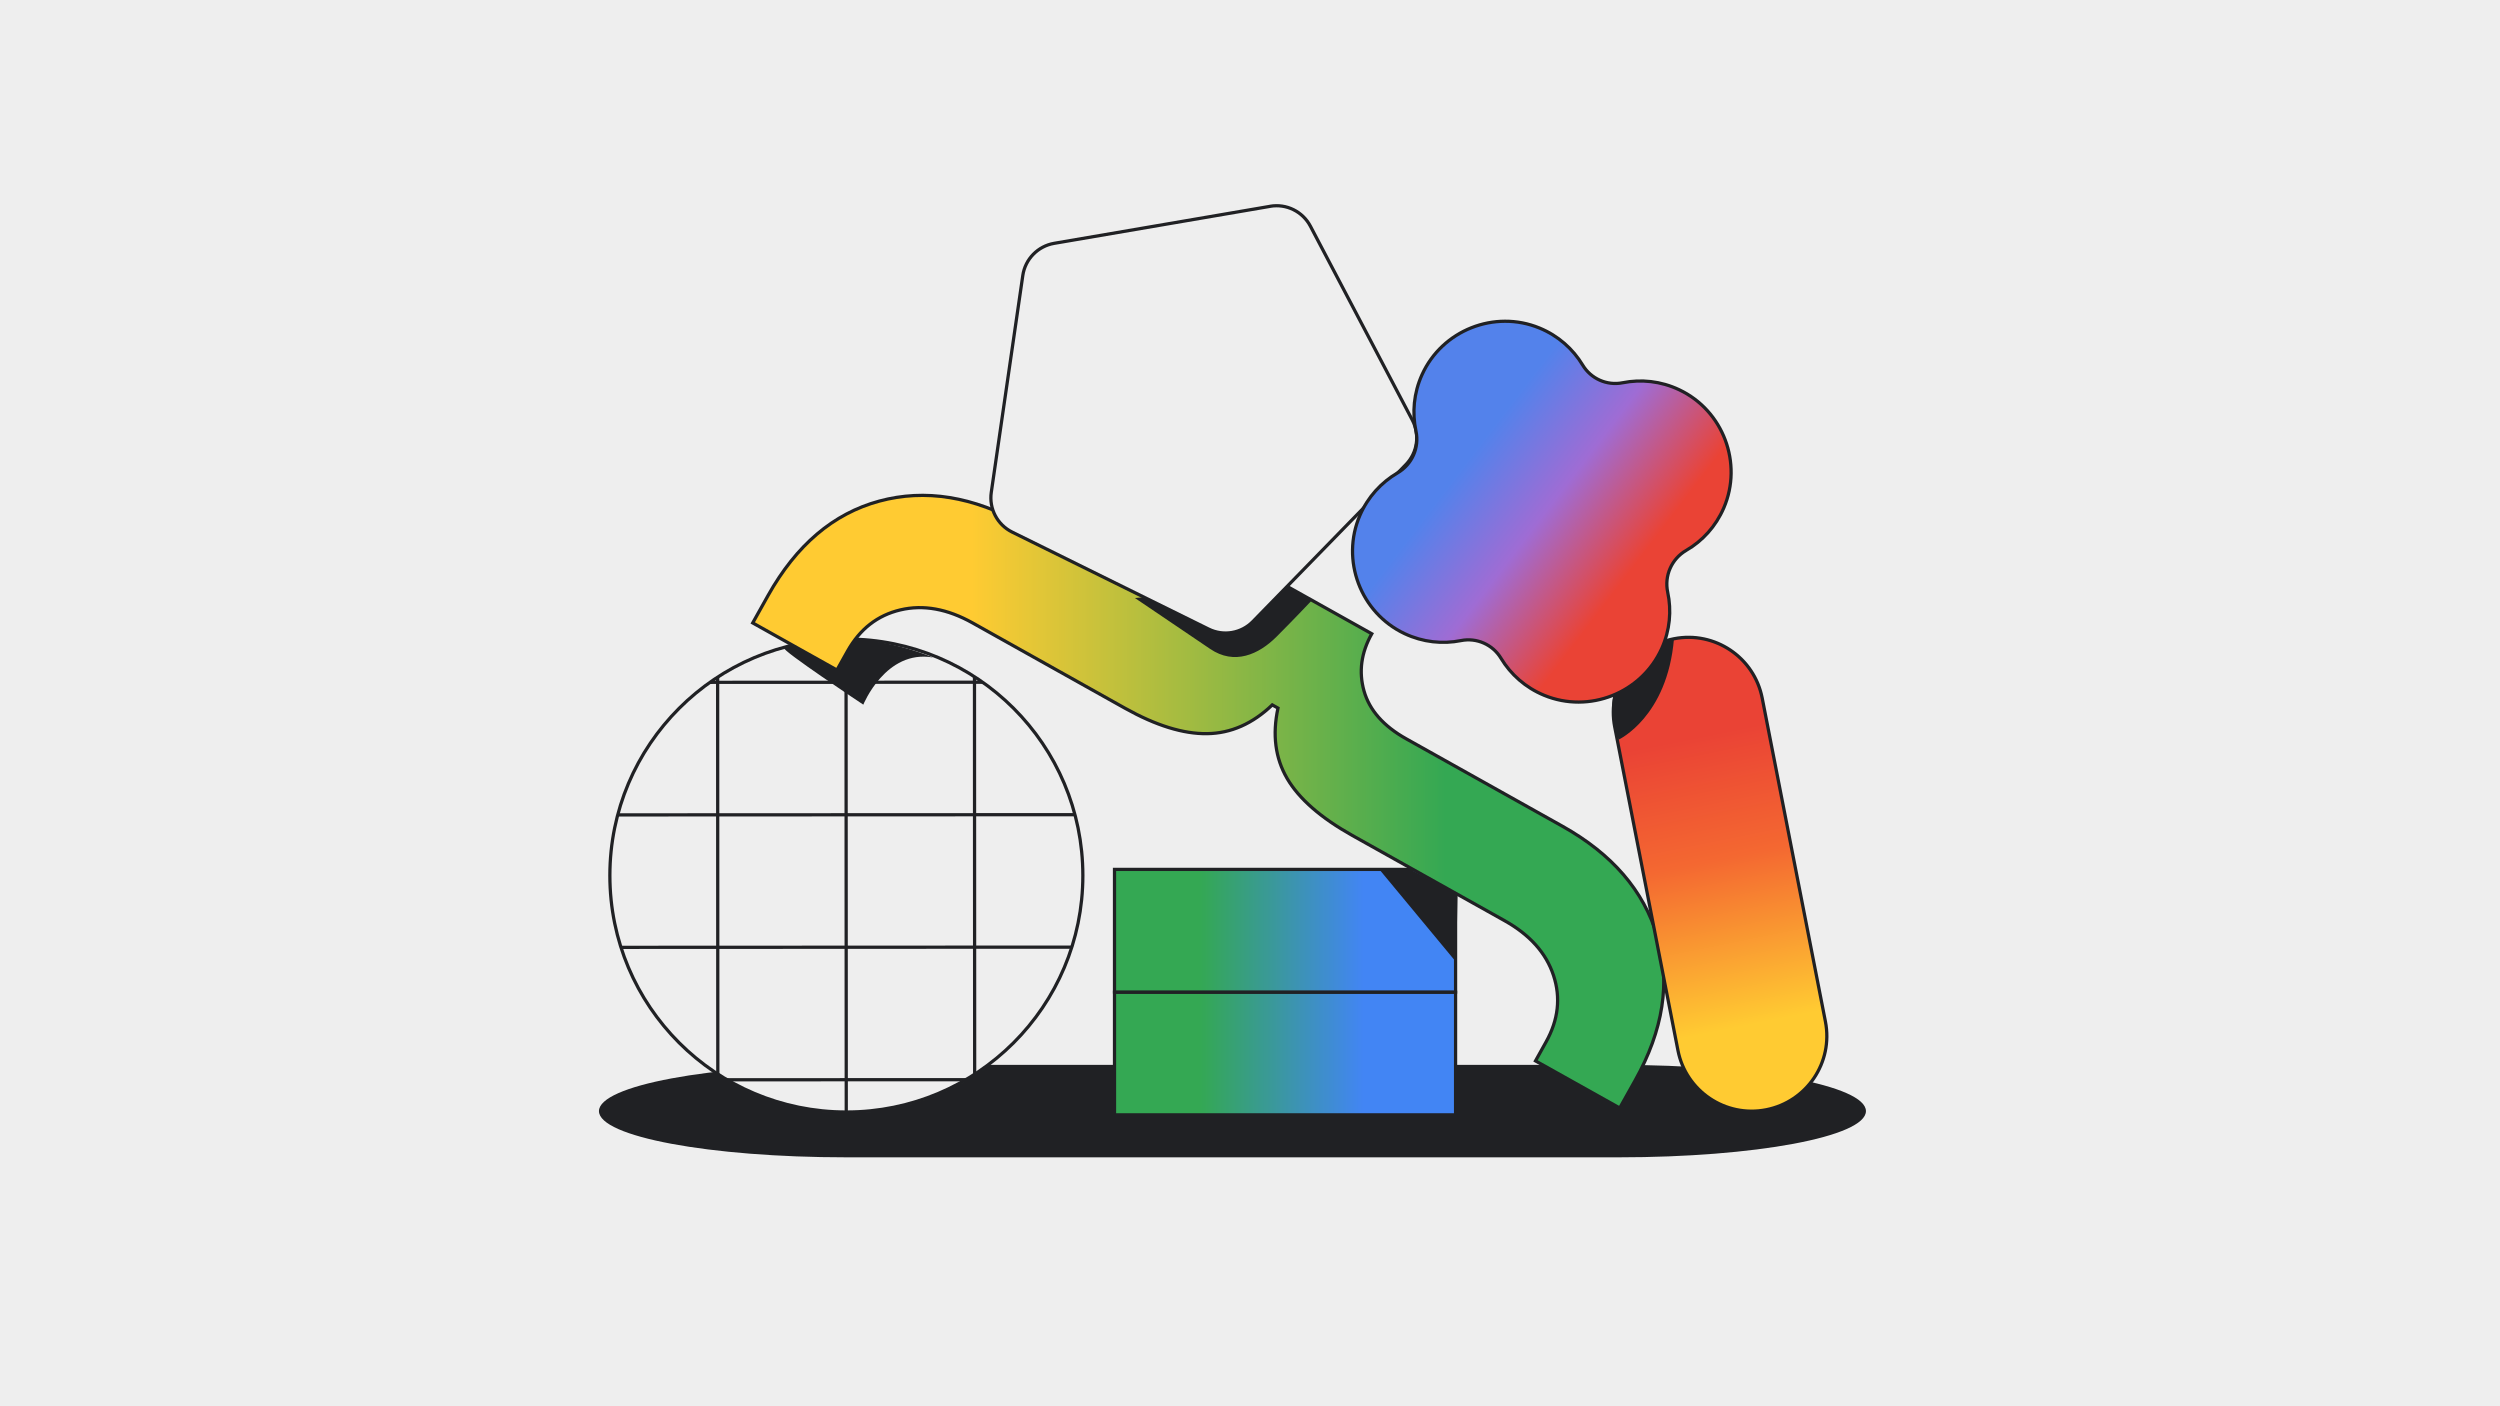
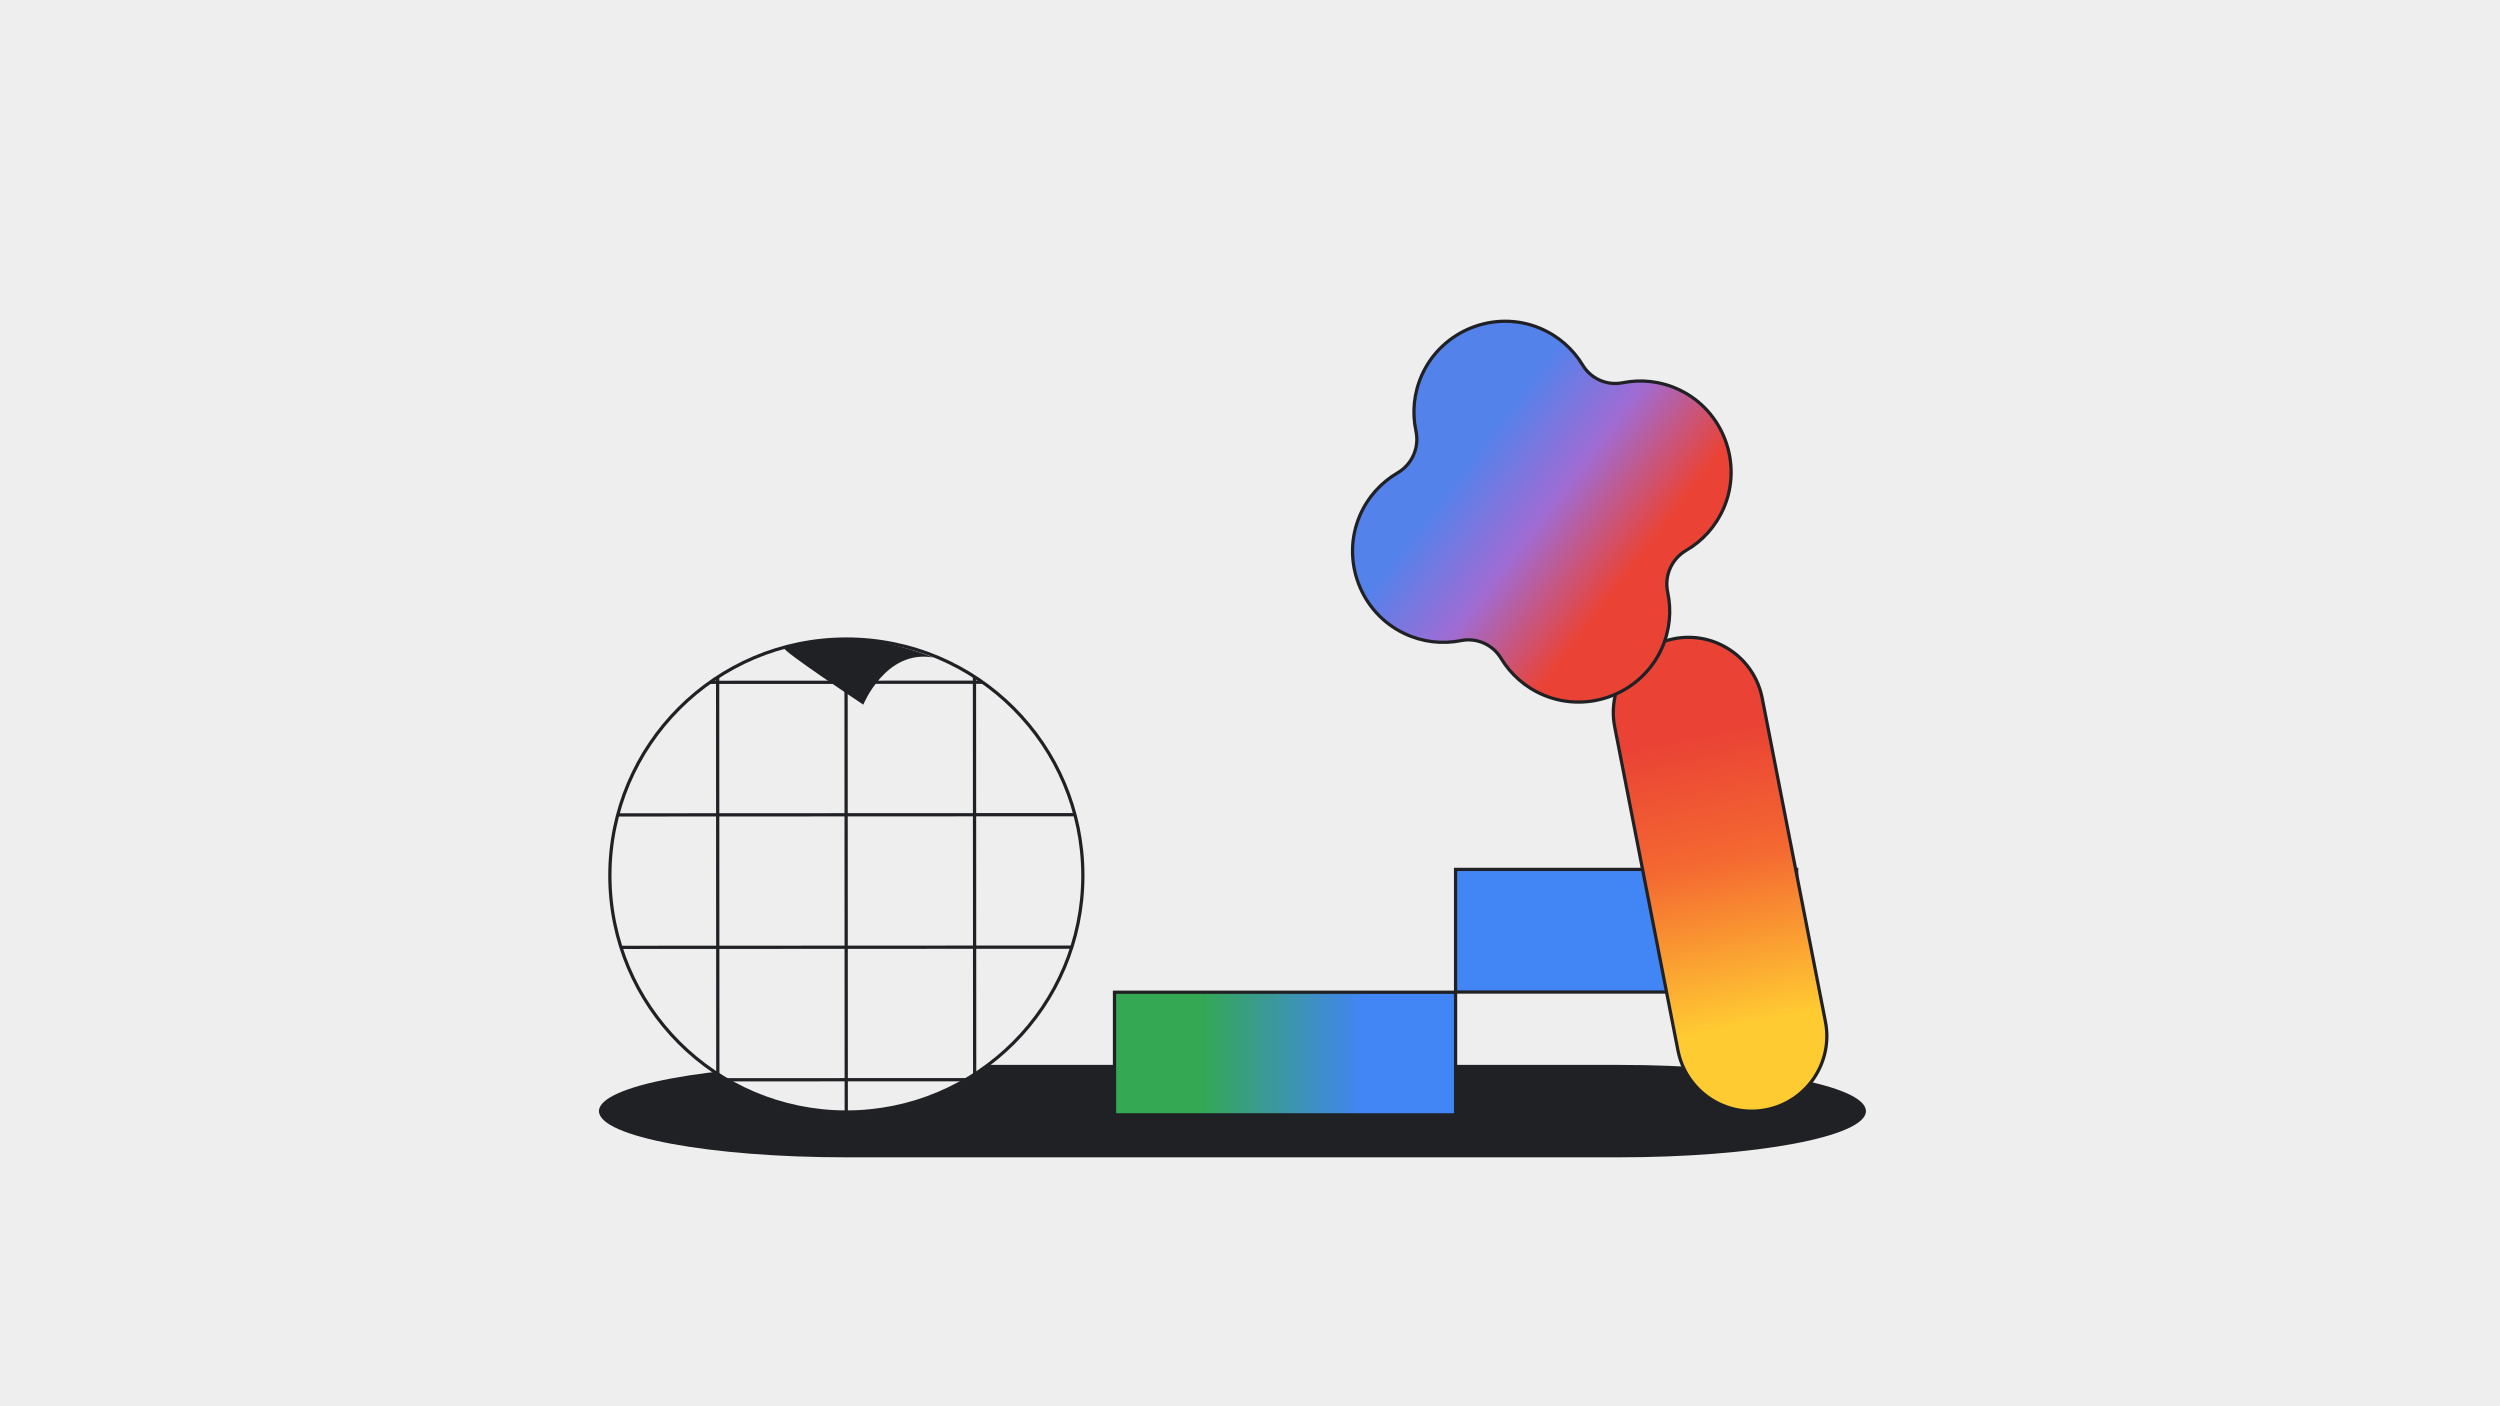
<svg xmlns="http://www.w3.org/2000/svg" width="1920" height="1080" fill="none">
  <path fill="#EEE" d="M0 0h1920v1080H0z" />
  <path fill="#202124" d="M1243.16 888.827c104.88 0 189.88-15.898 189.88-35.497 0-19.598-85.02-35.497-189.88-35.497H649.886C545.004 817.833 460 833.732 460 853.33c0 19.599 85.023 35.497 189.886 35.497" />
  <path fill="#EEE" d="M650.007 854.043c100.31 0 181.627-81.318 181.627-181.628 0-100.31-81.317-181.628-181.627-181.628-100.311 0-181.628 81.318-181.628 181.628 0 100.31 81.317 181.628 181.628 181.628z" />
  <mask id="a" width="364" height="365" x="468" y="490" maskUnits="userSpaceOnUse" style="mask-type:luminance">
    <path fill="#fff" d="M650.03 854.028c100.31 0 181.628-81.318 181.628-181.628 0-100.31-81.318-181.628-181.628-181.628-100.31 0-181.628 81.318-181.628 181.628 0 100.31 81.318 181.628 181.628 181.628z" />
  </mask>
  <g stroke="#202124" stroke-linejoin="round" stroke-width="2.5" mask="url(#a)">
    <path fill="#EEE" d="m351.806 1639.21-.54-1211.996 1381.534-3.14.54 1214.496-1381.534.64z" />
    <path d="m1732.94 828.725-1380.862.641M1732.85 523.514l-1380.866.607M1732.88 625.255l-1380.868.641M1732.97 726.979l-1380.825.641m198.957-304.835.54 1216.795M649.73 422.718l.541 1216.832m98.088-1216.866.541 1216.796" />
  </g>
  <path stroke="#202124" stroke-linejoin="round" stroke-width="2.5" d="M650.007 854.043c100.31 0 181.627-81.318 181.627-181.628 0-100.31-81.317-181.628-181.627-181.628-100.311 0-181.628 81.318-181.628 181.628 0 100.31 81.317 181.628 181.628 181.628z" />
  <path fill="#202124" d="M602.308 497.692c-3.039 1.148 60.712 43.491 60.712 43.491s17.221-42.579 53.452-36.231c0 0-61.59-27.182-114.164-7.26z" />
  <path fill="url(#b)" stroke="#202124" stroke-miterlimit="10" stroke-width="2.5" d="M1117.88 762.034H855.938v94.179h261.942v-94.179z" />
-   <path fill="url(#c)" stroke="#202124" stroke-miterlimit="10" stroke-width="2.5" d="M1117.88 667.699H855.938v94.179h261.942v-94.179z" />
-   <path fill="url(#d)" stroke="#202124" stroke-miterlimit="10" stroke-width="2.5" d="M1193.08 749.075c5.67 17.143 3.74 34.223-5.74 51.177l-8.08 14.514 64.68 36.188 11.79-21.073c21.67-38.755 27.38-75.641 17.08-110.689-10.33-35.016-34.61-63.251-72.89-84.673l-119.94-67.117c-17.46-9.76-28.27-22.023-32.42-36.759-4.15-14.735-2.18-29.375 5.96-43.92l-65.405-36.601c-8.144 14.545-19.583 23.894-34.319 28.045-14.735 4.151-30.833 1.362-48.262-8.398l-119.942-67.117c-38.28-21.421-75.039-27.347-110.309-17.809-35.238 9.57-63.694 33.717-85.401 72.473l-11.788 21.073 64.677 36.188 8.144-14.545c9.475-16.953 23.037-27.506 40.625-31.657 17.587-4.151 36.093-.792 55.455 10.045l117.027 65.501c23.735 13.278 44.745 19.774 63.029 19.52 18.285-.253 34.984-7.637 50.068-22.087l4.373 2.44c-4.404 20.44-2.091 38.439 7.004 54.03 9.094 15.591 25.764 30.168 49.974 43.73l117.03 65.501c19.39 10.838 31.91 24.844 37.58 42.02z" />
+   <path fill="url(#c)" stroke="#202124" stroke-miterlimit="10" stroke-width="2.5" d="M1117.88 667.699v94.179h261.942v-94.179z" />
  <path fill="url(#e)" stroke="#202124" stroke-miterlimit="10" stroke-width="2.5" d="m1401.93 784.605-48.57-248.491c-6.11-31.278-36.42-51.677-67.7-45.564-31.28 6.114-51.68 36.426-45.56 67.704l48.57 248.491c6.11 31.278 36.42 51.678 67.7 45.564 31.28-6.114 51.68-36.426 45.56-67.704z" />
-   <path fill="#202124" d="m1059.88 668.397 58.51 70.571 1-51.875-36.57-19.552-22.94.856zM871.562 459.243s39.105 26.365 57.801 39.104c18.696 12.739 37.424 4.246 51.019-9.348 13.594-13.595 27.218-28.045 27.218-28.045l-19.454-10.806-116.584 9.095zM1243.09 568.06s37.46-17.334 42.53-77.542c0 0-17.05 2.725-23.83 12.073-6.79 9.348-34.86 20.408-18.7 65.469z" />
-   <path fill="#EEE" stroke="#202124" stroke-linejoin="round" stroke-width="2.5" d="m975.486 158.457-165.891 28.425c-12.517 2.155-22.246 12.105-24.084 24.685l-24.21 166.557c-1.838 12.58 4.658 24.907 16.035 30.516l150.902 74.501c11.408 5.64 25.129 3.264 34.002-5.831l117.47-120.513c8.87-9.094 10.87-22.879 4.98-34.129l-78.31-148.969c-5.92-11.249-18.409-17.429-30.926-15.274l.032.032z" />
  <path fill="url(#f)" stroke="#202124" stroke-miterlimit="10" stroke-width="2.5" d="M1294.99 422.736c12.43-7.257 22.72-18.379 28.87-32.639 14.8-34.319-.47-74.849-34.28-90.789-14.11-6.655-29.22-8.176-43.36-5.355-12.07 2.408-24.4-3.042-30.73-13.595-7.45-12.327-18.76-22.499-33.15-28.425-34.57-14.26-74.82 1.743-90.22 35.809-6.4 14.133-7.67 29.248-4.66 43.318 2.73 12.708-2.97 25.605-14.19 32.164-12.42 7.257-22.72 18.38-28.87 32.608-14.83 34.319.47 74.849 34.29 90.789 14.1 6.654 29.21 8.175 43.35 5.355 12.07-2.408 24.4 3.042 30.73 13.595 7.45 12.327 18.76 22.499 33.15 28.425 34.57 14.26 74.82-1.743 90.22-35.809 6.4-14.133 7.67-29.249 4.66-43.318-2.73-12.708 2.98-25.605 14.19-32.165v.032z" />
  <defs>
    <linearGradient id="b" x1="856.057" x2="1118" y1="809.124" y2="809.124" gradientUnits="userSpaceOnUse">
      <stop stop-color="#34A853" />
      <stop offset=".25" stop-color="#34A853" />
      <stop offset=".73" stop-color="#4285F4" />
      <stop offset="1" stop-color="#4285F4" />
    </linearGradient>
    <linearGradient id="c" x1="856.057" x2="1118" y1="714.789" y2="714.789" gradientUnits="userSpaceOnUse">
      <stop stop-color="#34A853" />
      <stop offset=".25" stop-color="#34A853" />
      <stop offset=".73" stop-color="#4285F4" />
      <stop offset="1" stop-color="#4285F4" />
    </linearGradient>
    <linearGradient id="d" x1="578.094" x2="1277.78" y1="615.693" y2="615.693" gradientUnits="userSpaceOnUse">
      <stop stop-color="#FFCB32" />
      <stop offset=".24" stop-color="#FFCB32" />
      <stop offset=".76" stop-color="#34A853" />
      <stop offset="1" stop-color="#34A853" />
    </linearGradient>
    <linearGradient id="e" x1="1284.48" x2="1357.52" y1="490.781" y2="852.053" gradientUnits="userSpaceOnUse">
      <stop stop-color="#EA4335" />
      <stop offset=".21" stop-color="#EA4335" />
      <stop offset=".47" stop-color="#F46831" />
      <stop offset=".82" stop-color="#FFCB32" />
      <stop offset="1" stop-color="#FFCB32" />
    </linearGradient>
    <linearGradient id="f" x1="1078.09" x2="1288.98" y1="308.336" y2="469.118" gradientUnits="userSpaceOnUse">
      <stop stop-color="#5382EB" />
      <stop offset=".25" stop-color="#5382EB" />
      <stop offset=".52" stop-color="#9F6CD4" />
      <stop offset=".82" stop-color="#EA4335" />
      <stop offset="1" stop-color="#EA4335" />
    </linearGradient>
  </defs>
</svg>